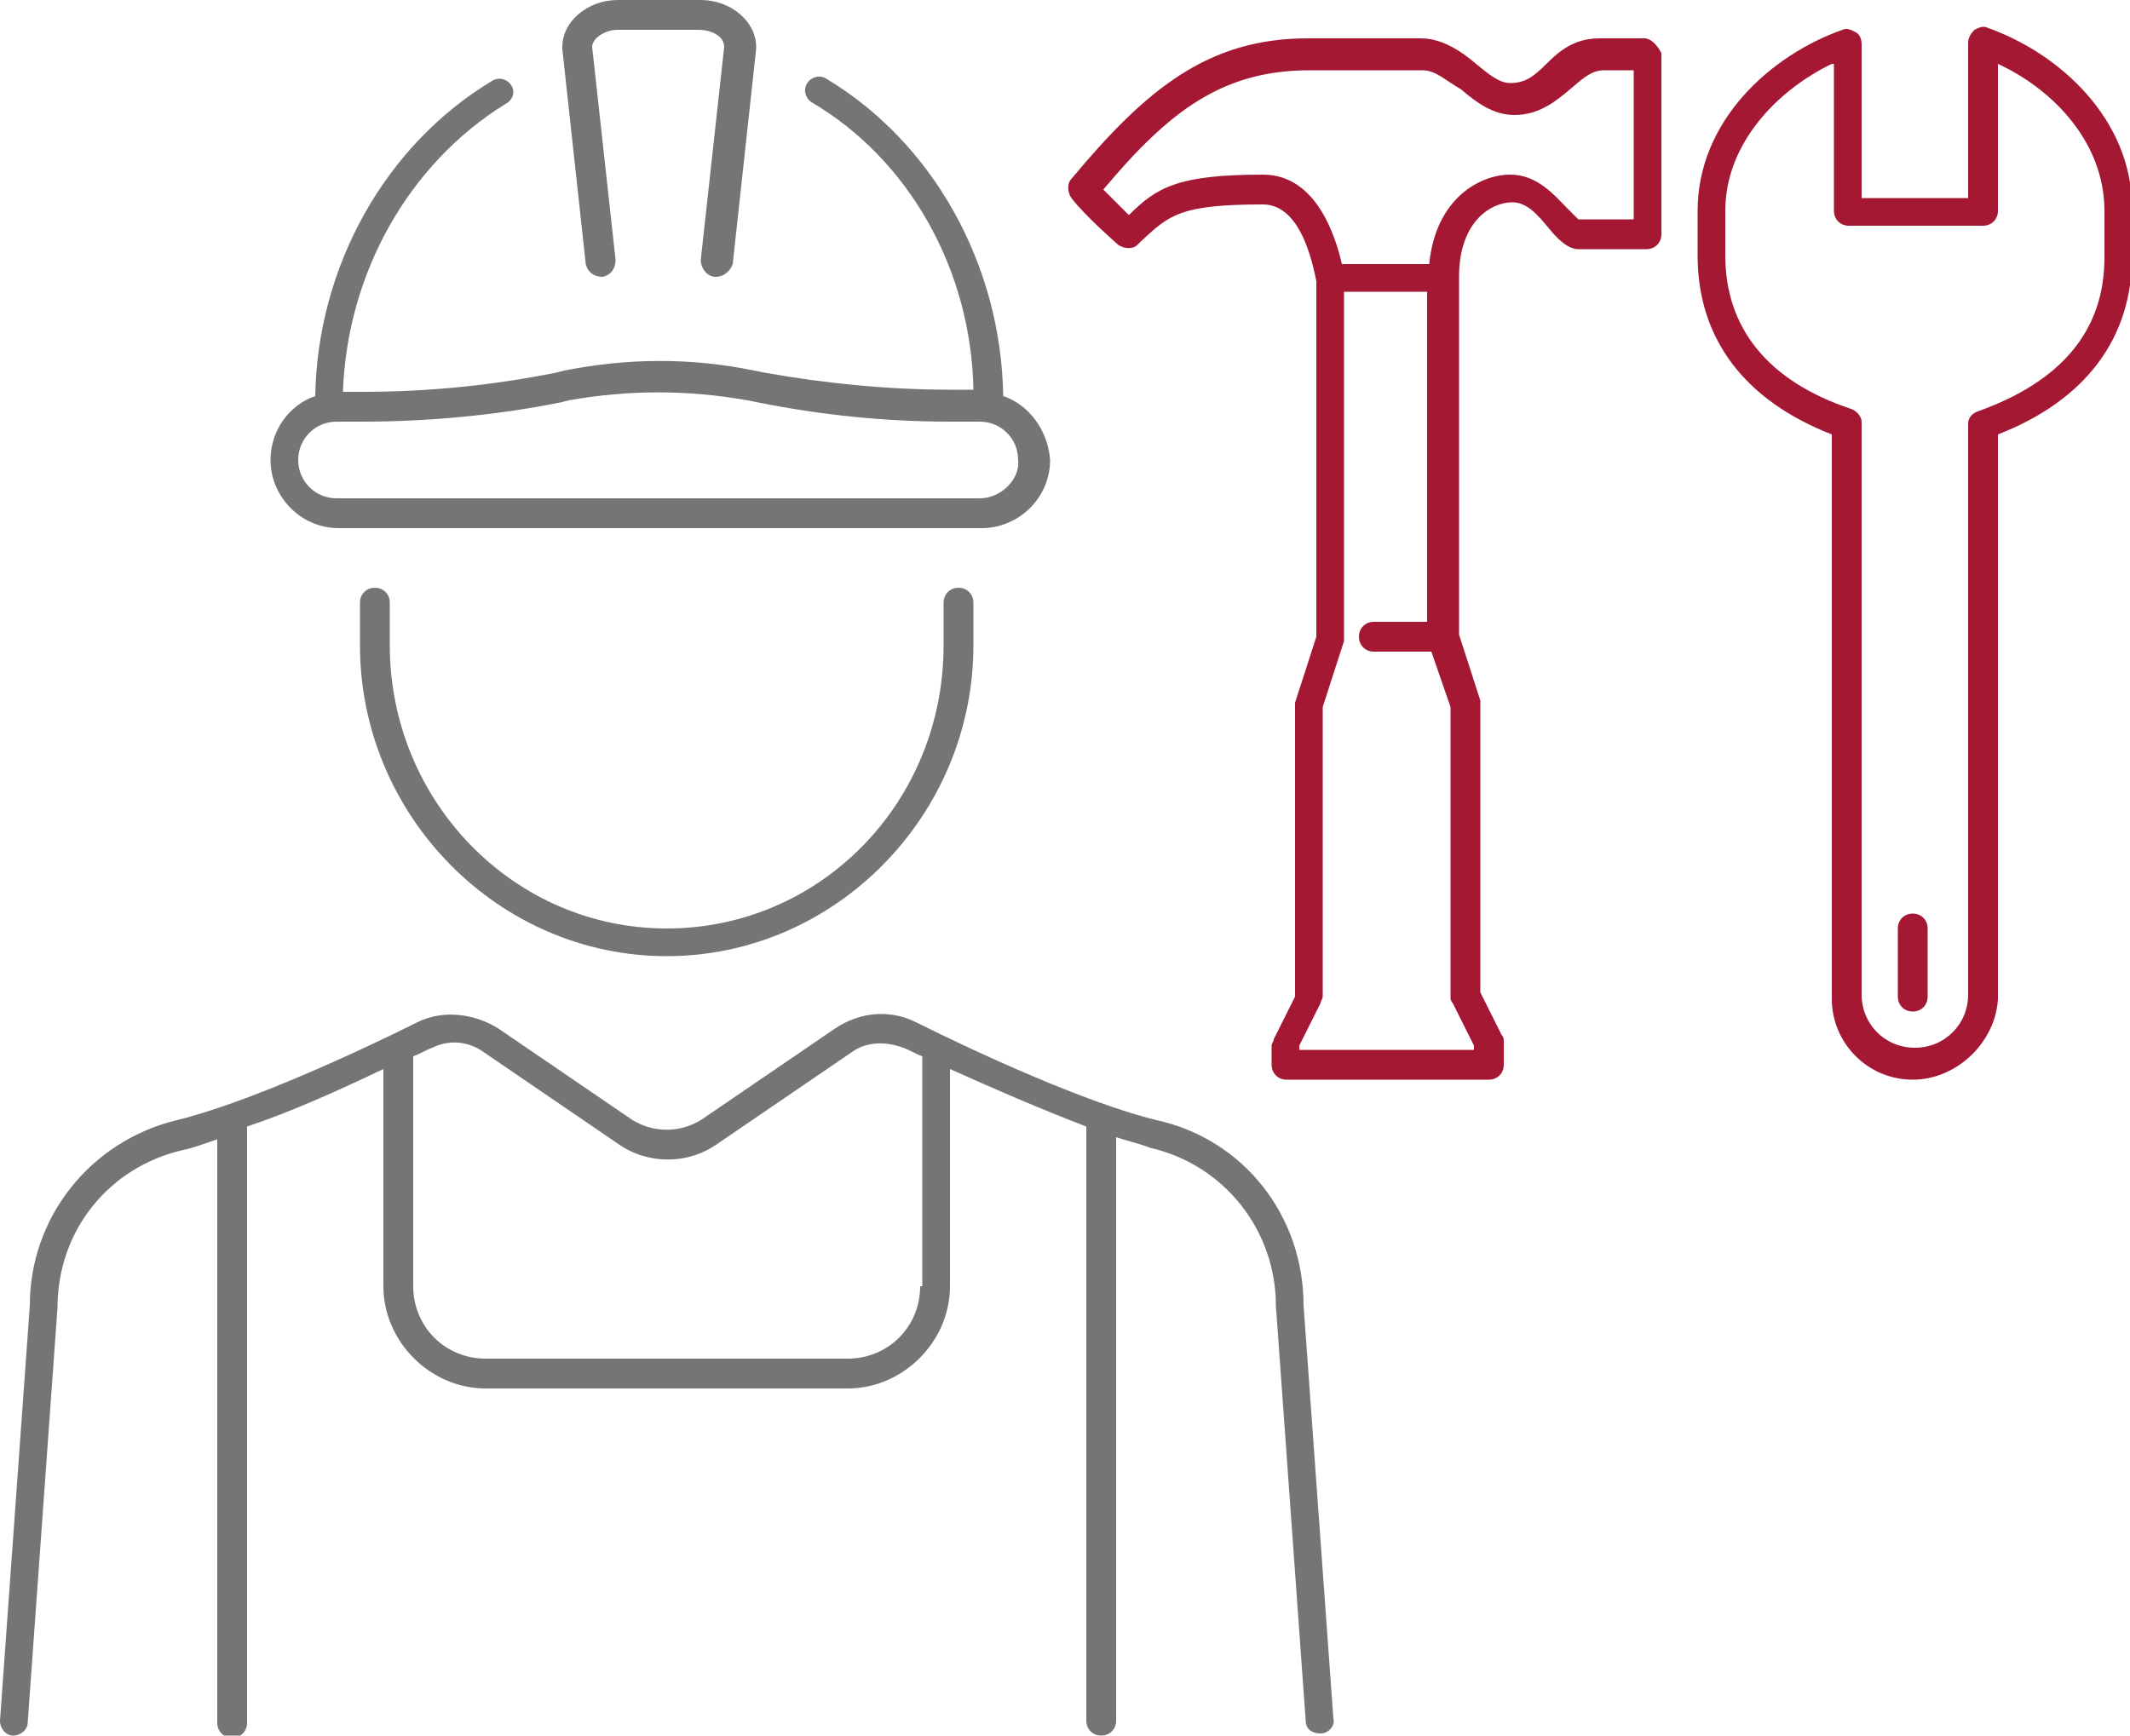
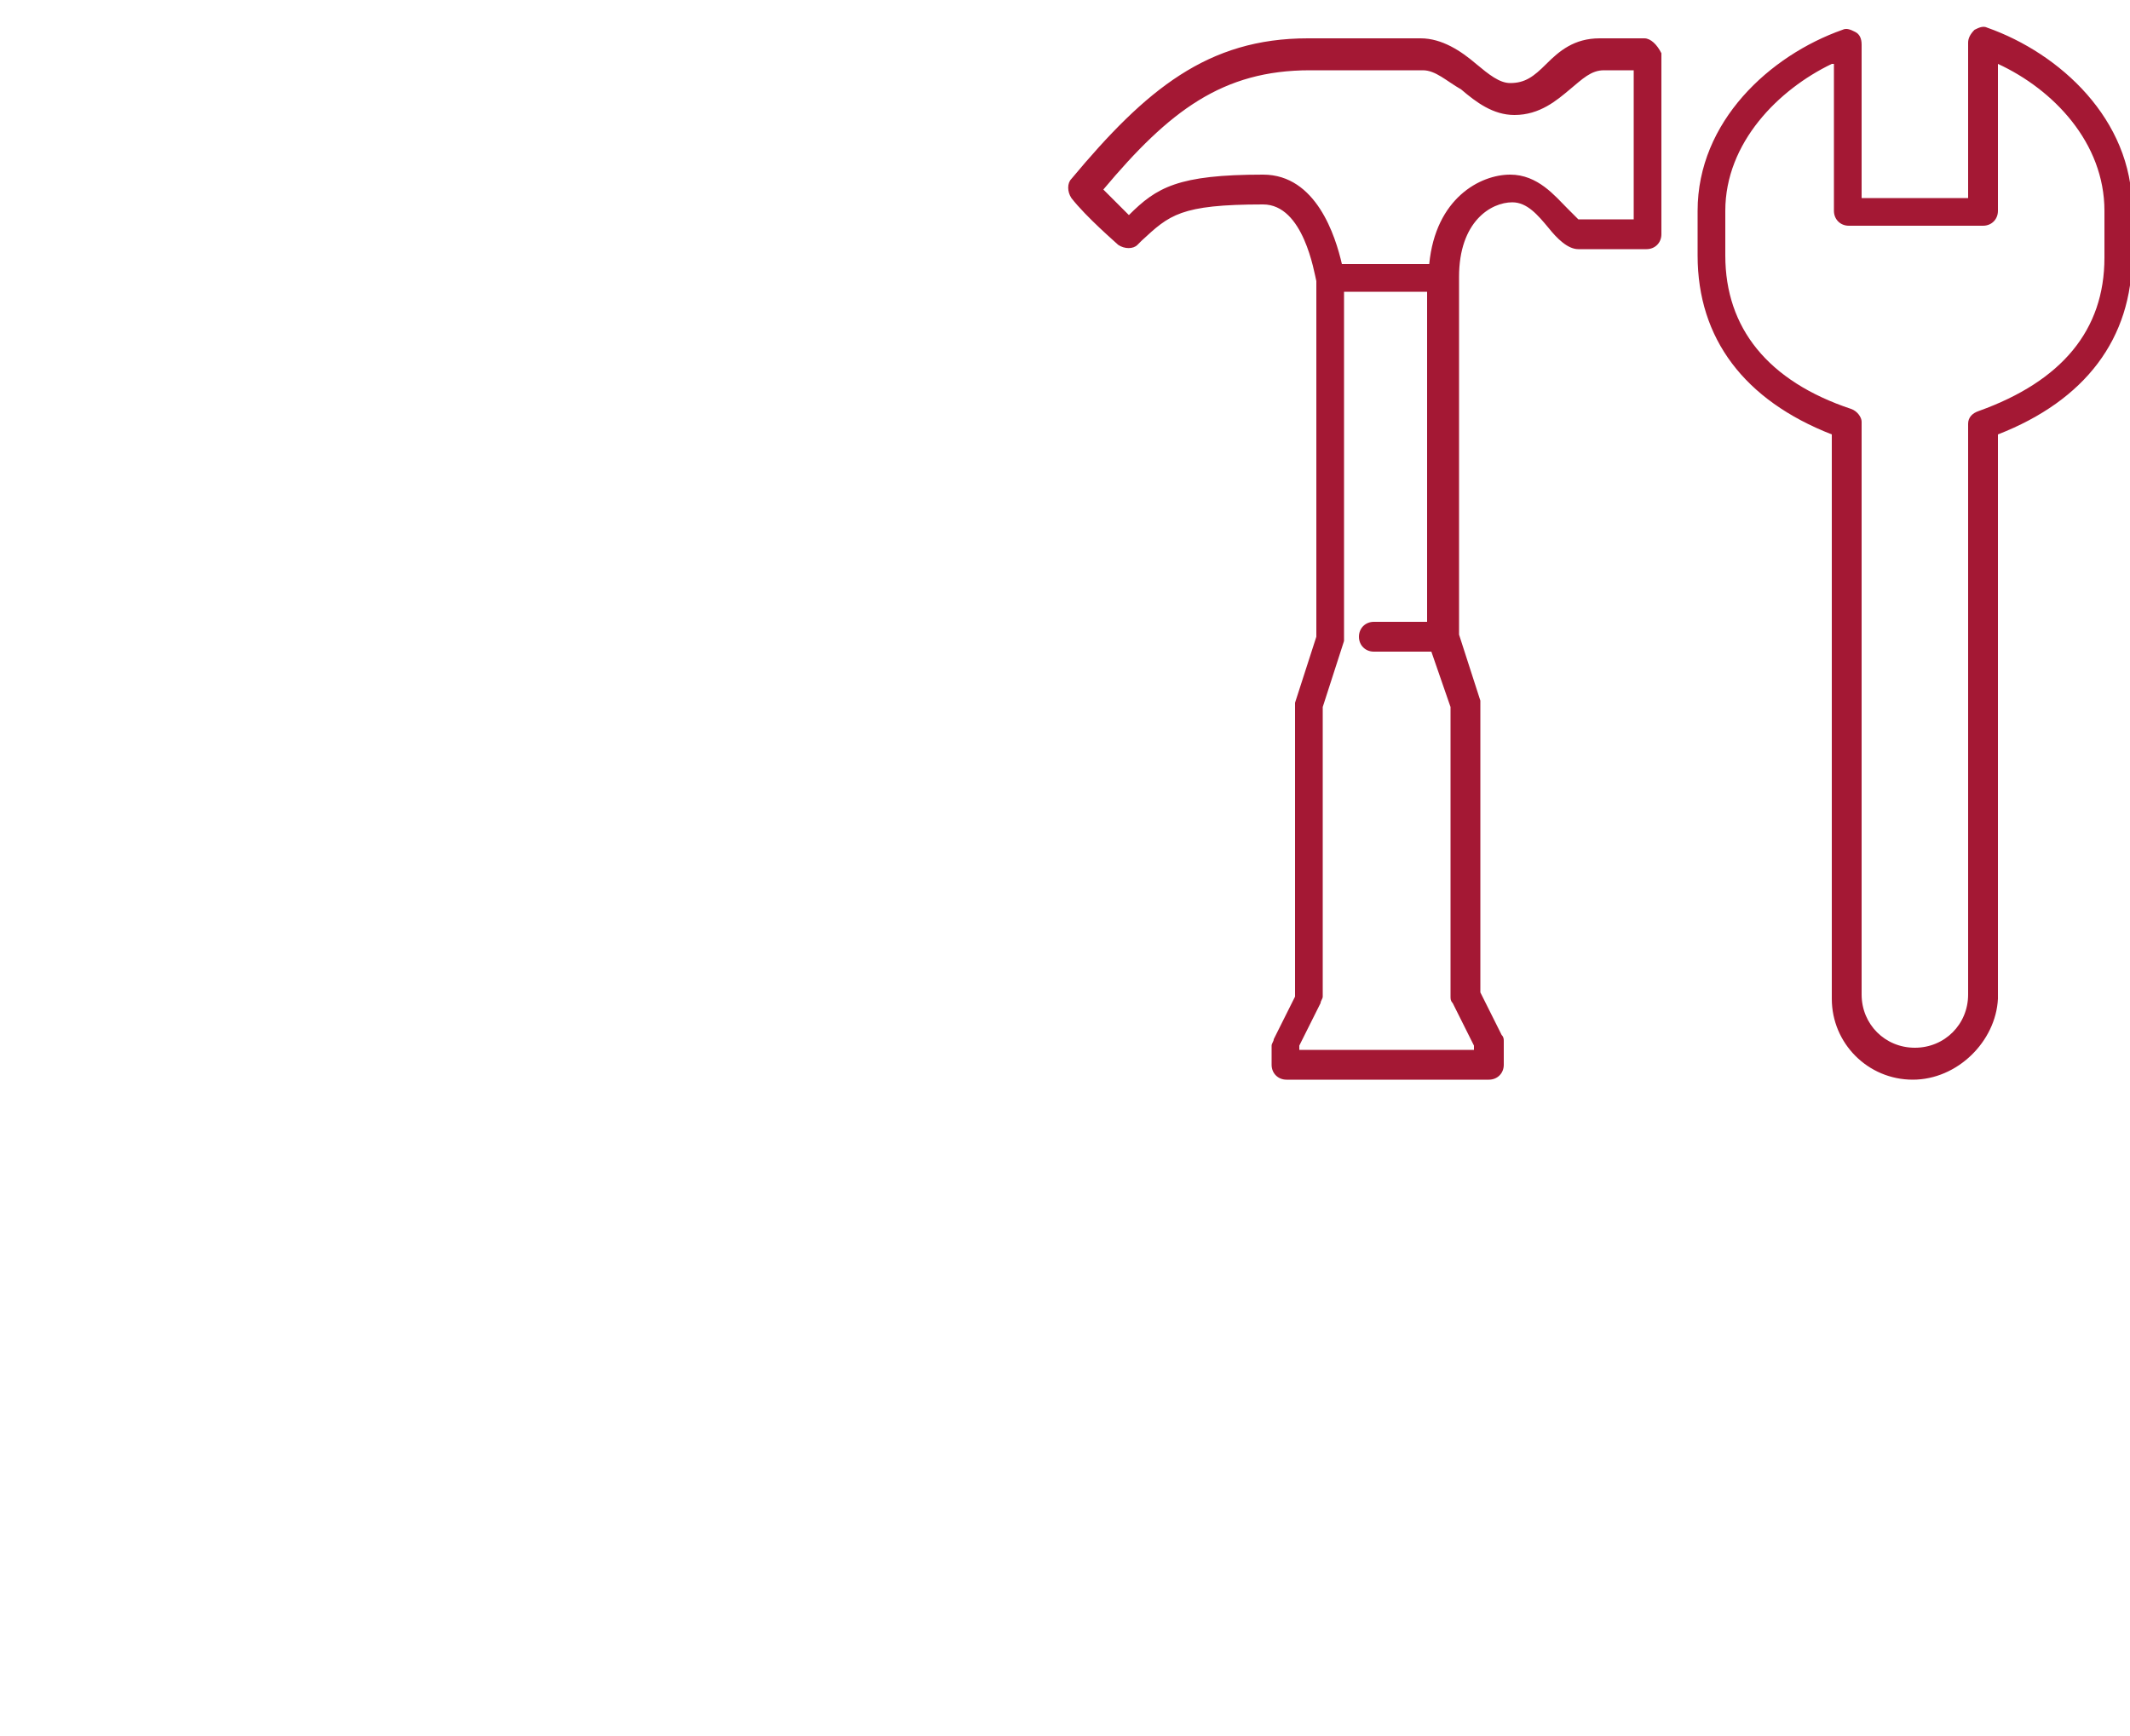
<svg xmlns="http://www.w3.org/2000/svg" viewBox="0 0 100 81.5">
  <style>.st0{fill:#757575}.st1{fill:#a41834}</style>
-   <path class="st0" d="M31.3 44.9c-7.9 0-14.4-6.6-14.4-14.6v-2c0-.4.3-.7.7-.7s.7.3.7.7v2c0 7.3 5.8 13.3 13 13.3s13-5.9 13-13.3v-2c0-.4.3-.7.7-.7s.7.3.7.7v2c0 8-6.5 14.6-14.4 14.6zM33.6 13c-.4 0-.7-.4-.7-.8l1.1-10c0-.5-.6-.8-1.2-.8H29c-.6 0-1.2.4-1.2.8l1.1 10c0 .4-.2.7-.6.8-.4 0-.7-.2-.8-.6L26.4 2.3v-.1C26.4 1 27.6 0 29 0h3.9c1.4 0 2.6 1 2.6 2.2v.1l-1.1 10.1c-.1.3-.4.6-.8.6z" />
-   <path class="st0" d="M47.1 18.6c-.1-6.2-3.3-11.9-8.3-14.9-.3-.2-.7-.1-.9.2-.2.3-.1.7.2.9 4.6 2.7 7.5 7.9 7.6 13.5h-1.1c-2.9 0-5.9-.3-8.7-.8l-.5-.1c-2.9-.6-5.9-.6-8.9 0l-.4.1c-3 .6-6 .9-9.1.9h-.9c.2-5.6 3.1-10.7 7.6-13.5.4-.2.5-.6.3-.9-.2-.3-.6-.4-.9-.2-5 3-8.2 8.7-8.3 14.8-1.2.4-2.1 1.6-2.1 3 0 1.7 1.4 3.2 3.2 3.2h30.2c1.7 0 3.2-1.4 3.2-3.2-.1-1.4-1-2.6-2.2-3zM46 23.4H15.8c-1 0-1.8-.8-1.8-1.8s.8-1.8 1.8-1.8H17c3.1 0 6.3-.3 9.3-.9l.4-.1c2.8-.5 5.6-.5 8.4 0l.5.1c3 .6 6 .9 9 .9H46c1 0 1.8.8 1.8 1.8.1.9-.8 1.8-1.8 1.8zM61.2 61.3c0-4.2-2.8-7.8-6.9-8.7-3.3-.8-8.5-3.2-11.3-4.6-1.2-.6-2.6-.5-3.8.3l-6.3 4.3c-1 .6-2.2.6-3.2 0l-6.3-4.3c-1.1-.7-2.6-.9-3.8-.3-2.8 1.4-8 3.8-11.3 4.6-4.1 1-6.9 4.6-6.9 8.7L0 80.8c0 .4.3.7.6.7.4 0 .7-.3.7-.6l1.4-19.5c0-3.6 2.4-6.6 5.9-7.4.5-.1 1-.3 1.6-.5v27.4c0 .4.3.7.7.7.4 0 .7-.3.7-.7v-28c2.1-.7 4.3-1.7 6.4-2.7v10.2c0 2.6 2.2 4.8 4.8 4.8h17c2.6 0 4.8-2.2 4.8-4.8V50.2c2 .9 4.3 1.9 6.4 2.7v27.9c0 .4.3.7.7.7s.7-.3.7-.7V53.4c.6.2 1.1.3 1.6.5 3.5.8 5.9 3.9 5.9 7.4l1.4 19.5c0 .4.3.6.7.6.4 0 .7-.4.6-.7l-1.4-19.4zm-18-.9c0 1.9-1.5 3.4-3.4 3.4h-17c-1.9 0-3.4-1.5-3.4-3.4V49.6c.3-.1.6-.3.9-.4.8-.4 1.7-.3 2.4.2l6.3 4.3c1.4 1 3.3 1 4.7 0l6.3-4.3c.7-.5 1.6-.5 2.4-.2.3.1.6.3.9.4v10.8z" />
  <path class="st1" d="M77.2 1.8h-2.1c-1.2 0-1.9.6-2.5 1.2-.6.6-1 .9-1.7.9-.5 0-1-.4-1.6-.9-.7-.6-1.6-1.2-2.6-1.2h-5.3c-4.7 0-7.6 2.4-11.1 6.6-.2.2-.2.6 0 .9.7.9 2.1 2.1 2.2 2.2.3.2.7.2.9 0l.2-.2c1.3-1.2 1.8-1.7 5.7-1.7 1.9 0 2.4 3.2 2.5 3.6v16.7l-1 3.1V46.8l-1 2c0 .1-.1.2-.1.3v.9c0 .4.3.7.7.7h9.5c.4 0 .7-.3.7-.7v-1.1c0-.1 0-.2-.1-.3l-1-2V32.9l-1-3.1V13c0-2.6 1.5-3.5 2.5-3.5.7 0 1.2.6 1.7 1.2.4.5.9 1 1.4 1h3.2c.4 0 .7-.3.7-.7V2.5c-.2-.4-.5-.7-.8-.7zm-8.1 47.5H61v-.2l1-2c0-.1.1-.2.1-.3V33.2l1-3.1V13.7H67v15.5h-2.5c-.4 0-.7.3-.7.7 0 .4.3.7.7.7h2.7l.9 2.6v13.6c0 .1 0 .2.1.3l1 2v.2zm7.4-39h-2.4l-.5-.5c-.6-.6-1.4-1.6-2.7-1.6-1.4 0-3.5 1.1-3.8 4.2H63c-.3-1.3-1.2-4.2-3.7-4.2-4 0-5 .6-6.3 1.9l-1.2-1.2c3.1-3.7 5.6-5.6 9.7-5.6h5.3c.6 0 1.1.5 1.8.9.7.6 1.5 1.2 2.5 1.2 1.2 0 2-.7 2.6-1.2.6-.5 1-.9 1.6-.9h1.4v7zM89.8 50.7c-2.1 0-3.8-1.7-3.8-3.8V20.4c-4.1-1.6-6.3-4.5-6.3-8.4V9.9c0-4.2 3.4-7.3 6.8-8.5.2-.1.4 0 .6.1.2.1.3.3.3.6v7.2h5V2c0-.2.1-.4.3-.6.2-.1.4-.2.6-.1 3.4 1.2 6.8 4.3 6.8 8.5V12c0 3.9-2.2 6.8-6.3 8.4v26.5c-.1 2-1.9 3.8-4 3.8zM86 3c-2.5 1.2-5 3.7-5 6.9V12c0 3.4 2 5.9 5.9 7.2.3.1.5.4.5.6v26.9c0 1.4 1.1 2.5 2.5 2.5s2.5-1.1 2.5-2.5V19.9c0-.3.2-.5.5-.6 3.9-1.4 5.9-3.8 5.9-7.2V9.9c0-3.2-2.4-5.7-5-6.9v6.9c0 .4-.3.7-.7.7h-6.3c-.4 0-.7-.3-.7-.7V3z" />
-   <path class="st1" d="M89.8 47.5c-.4 0-.7-.3-.7-.7v-3.2c0-.4.3-.7.7-.7s.7.3.7.7v3.2c0 .4-.3.7-.7.7z" />
</svg>